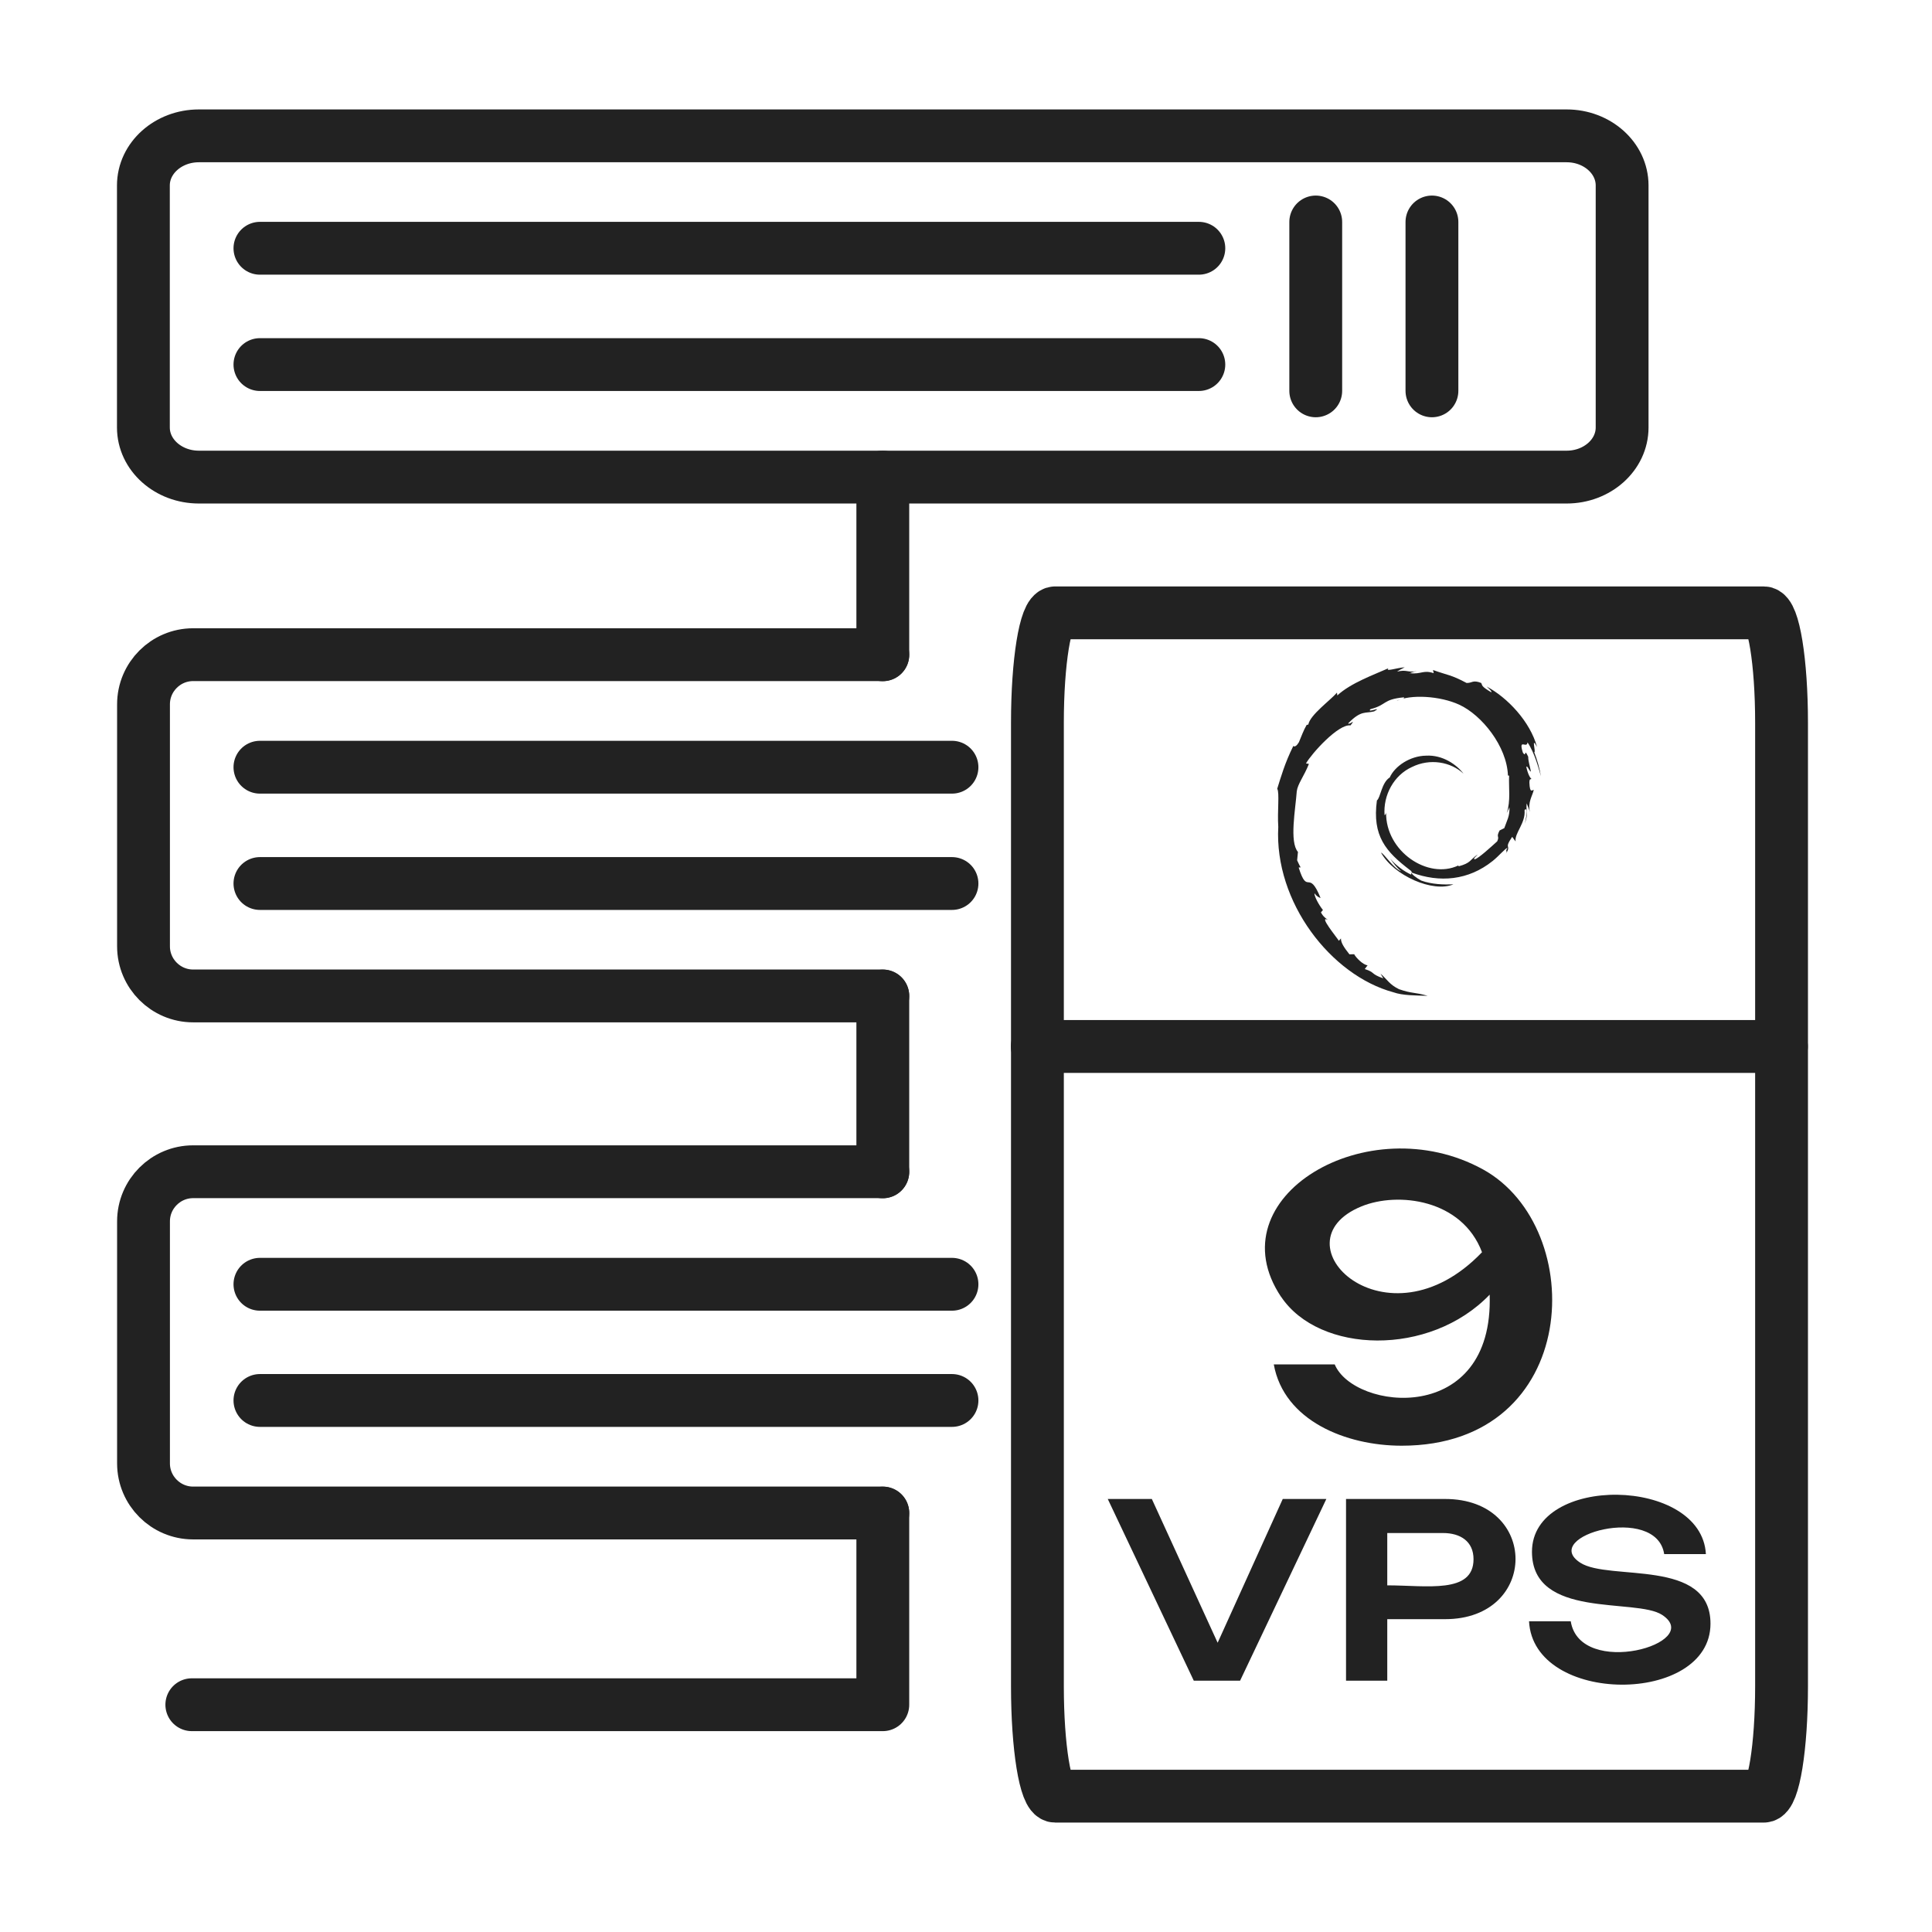
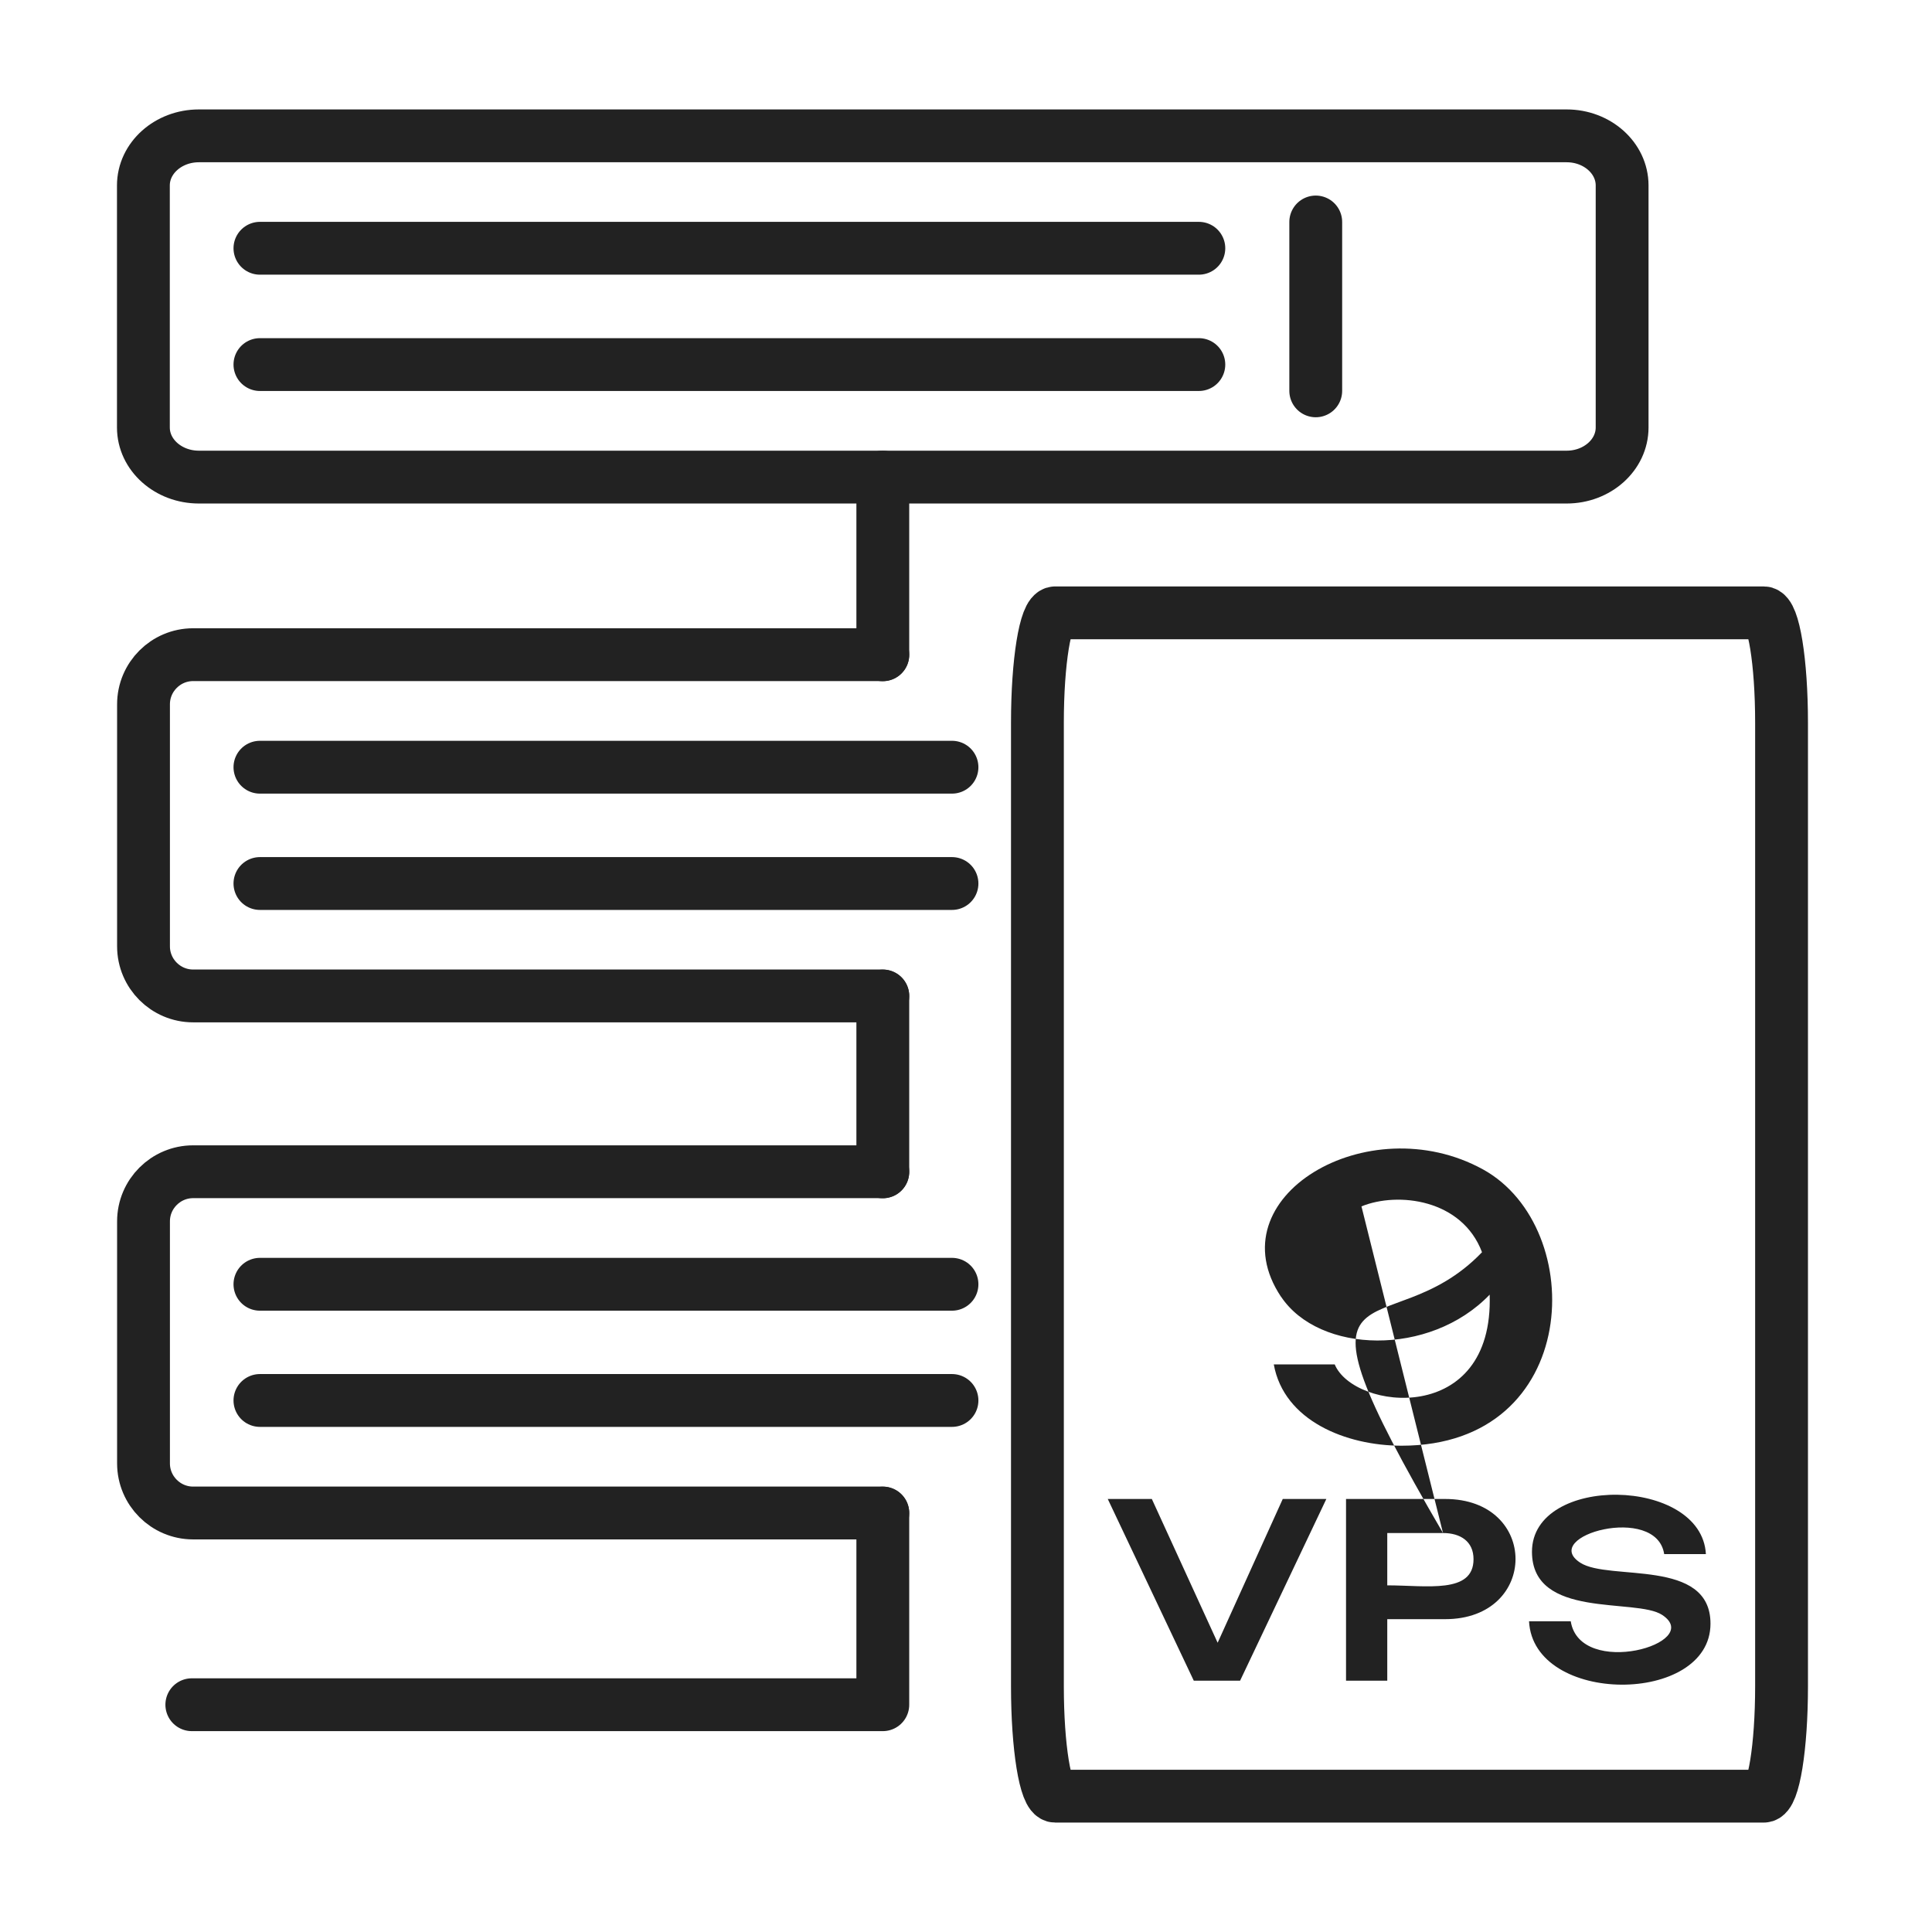
<svg xmlns="http://www.w3.org/2000/svg" width="256" height="256" viewBox="0 0 256 256" fill="none">
  <path d="M207.585 18H26.354C22.293 18 19 20.943 19 24.573V56.644C19 60.275 22.293 63.218 26.354 63.218H207.585C211.646 63.218 214.939 60.275 214.939 56.644V24.573C214.939 20.943 211.646 18 207.585 18Z" stroke="#222222" stroke-width="7" stroke-miterlimit="22.926" stroke-linecap="round" stroke-linejoin="round" />
  <path d="M116.977 200.48C86.515 200.48 56.052 200.48 25.589 200.48C21.967 200.48 19.016 197.529 19.016 193.906C19.016 183.211 19.016 172.531 19.016 161.835C19.016 158.213 21.967 155.262 25.589 155.262C56.052 155.262 86.515 155.262 116.977 155.262M116.977 131.966C86.515 131.966 56.052 131.966 25.589 131.966C21.967 131.966 19.016 129.015 19.016 125.392C19.016 114.697 19.016 104.017 19.016 93.321C19.016 89.699 21.967 86.748 25.589 86.748C56.052 86.748 86.515 86.748 116.977 86.748" stroke="#222222" stroke-width="7" stroke-miterlimit="22.926" stroke-linecap="round" stroke-linejoin="round" />
  <path d="M116.977 63.218V86.764M116.977 131.982V155.278M116.977 200.496V225.884H25.417" stroke="#222222" stroke-width="7" stroke-miterlimit="22.926" stroke-linecap="round" stroke-linejoin="round" />
  <path d="M34.442 32.896H158.854" stroke="#222222" stroke-width="7" stroke-miterlimit="22.926" stroke-linecap="round" stroke-linejoin="round" />
  <path d="M34.442 48.307H158.854" stroke="#222222" stroke-width="7" stroke-miterlimit="22.926" stroke-linecap="round" stroke-linejoin="round" />
-   <path d="M189.739 29.414V51.788" stroke="#222222" stroke-width="7" stroke-miterlimit="22.926" stroke-linecap="round" stroke-linejoin="round" />
  <path d="M174.343 29.414V51.788" stroke="#222222" stroke-width="7" stroke-miterlimit="22.926" stroke-linecap="round" stroke-linejoin="round" />
  <path d="M34.442 101.659H126.143" stroke="#222222" stroke-width="7" stroke-miterlimit="22.926" stroke-linecap="round" stroke-linejoin="round" />
  <path d="M34.442 117.07H126.143" stroke="#222222" stroke-width="7" stroke-miterlimit="22.926" stroke-linecap="round" stroke-linejoin="round" />
  <path d="M34.442 170.173H126.143" stroke="#222222" stroke-width="7" stroke-miterlimit="22.926" stroke-linecap="round" stroke-linejoin="round" />
  <path d="M34.442 185.569H126.143" stroke="#222222" stroke-width="7" stroke-miterlimit="22.926" stroke-linecap="round" stroke-linejoin="round" />
  <path d="M233.707 81.205H139.821C138.518 81.205 137.463 87.713 137.463 95.742V223.463C137.463 231.492 138.518 238 139.821 238H233.707C235.009 238 236.065 231.492 236.065 223.463V95.742C236.065 87.713 235.009 81.205 233.707 81.205Z" stroke="#222222" stroke-width="7" stroke-miterlimit="22.926" stroke-linecap="round" stroke-linejoin="round" />
-   <path fill-rule="evenodd" clip-rule="evenodd" d="M186.834 89.2C188.349 89.371 188.583 88.731 189.973 89.2L189.879 88.778C191.815 89.481 192.221 89.371 194.329 90.496C195.063 90.527 195.141 90.043 196.265 90.496C196.453 90.839 196.218 90.917 197.592 91.729C197.749 91.666 197.327 91.276 196.983 90.964C199.747 92.432 202.745 95.601 203.666 98.974C202.823 97.397 203.573 99.786 203.291 99.661C203.682 100.676 203.994 101.753 204.181 102.862C203.916 101.956 203.37 99.77 202.401 98.365C202.339 99.27 201.152 97.725 201.793 99.739C202.292 100.457 201.902 99.005 202.495 100.27C202.495 100.879 202.714 101.456 202.854 102.237C202.651 102.222 202.401 101.394 202.245 101.613C202.448 102.596 202.776 103.112 202.917 103.19C202.854 103.361 202.667 103.033 202.651 103.705C202.714 105.251 203.057 104.61 203.229 104.673C203.073 105.422 202.401 106.312 202.729 107.608C202.62 107.234 202.433 106.828 202.292 106.453C202.167 107.577 202.558 107.78 202.027 109.138C202.386 107.921 202.355 106.843 202.011 107.359C202.167 109.076 200.653 110.403 200.824 111.496L200.372 110.887C199.185 112.62 200.34 111.84 199.529 113.151C199.825 112.636 199.372 112.948 199.747 112.355C199.482 112.371 198.592 113.448 197.78 114.088C194.563 116.664 190.754 116.992 187.053 115.618C186.913 115.743 187.724 116.368 188.318 116.68C189.739 117.195 191.316 117.226 192.58 117.18C189.879 118.319 184.68 116.024 182.993 112.98C183.368 113.058 184.68 115.119 185.663 115.447C185.07 114.978 184.633 114.369 184.211 113.776C184.992 114.681 185.96 115.415 186.991 115.899C186.928 115.634 187.287 115.587 186.788 115.259C183.649 112.855 181.807 110.794 182.447 106.063C182.931 105.703 183.056 103.705 184.149 103.018C184.805 101.535 186.819 100.16 188.958 100.129C191.144 100.004 193.002 101.3 193.923 102.518C192.237 100.941 189.473 100.457 187.1 101.628C184.68 102.721 183.259 105.376 183.462 108.03C183.54 107.889 183.634 107.983 183.665 107.655C183.587 112.808 189.208 116.586 193.236 114.681L193.283 114.791C194.922 114.338 194.719 113.979 195.781 113.229C195.703 113.401 195.063 113.854 195.438 113.854C195.953 113.713 197.592 112.199 198.389 111.481C198.748 110.684 198.186 111.043 198.701 110.044L199.326 109.732C199.669 108.733 200.059 108.155 200.013 106.984L199.653 107.733C200.2 106.109 199.888 104.329 199.966 102.784L199.81 102.752C199.669 98.88 196.343 94.758 193.377 93.384C190.816 92.197 186.866 91.979 185.054 92.884C185.32 92.666 186.304 92.572 186.007 92.4C183.165 92.681 183.805 93.4 181.604 93.962C180.995 94.555 183.352 93.509 182.088 94.258C180.917 94.571 180.386 94.055 178.637 95.851C178.793 96.117 179.746 95.102 178.949 96.117C177.326 95.913 173.797 99.848 173.047 101.16L173.438 101.222C172.798 102.846 171.954 103.861 171.829 104.845C171.658 107.234 170.83 111.559 171.986 112.886L171.876 113.994C172.032 114.307 172.157 114.635 172.345 114.931L172.079 114.947C173.282 118.772 173.375 115.009 174.983 118.991C174.749 118.897 174.515 118.819 174.172 118.366C174.14 118.71 174.656 119.772 175.296 120.583L175.03 120.896C175.374 121.536 175.702 121.676 175.952 121.895C174.64 121.192 177.185 124.268 177.404 124.659L177.685 124.346C177.653 124.862 178.059 125.517 178.809 126.454L179.433 126.439C179.699 126.938 180.636 127.86 181.213 127.906L180.839 128.406C182.275 128.859 181.526 129.015 183.29 129.64L182.931 129.015C183.821 129.796 184.118 130.467 185.382 131.076C187.147 131.685 187.365 131.435 189.176 131.95C187.646 131.904 185.851 131.919 184.633 131.482C176.373 129.249 168.832 119.553 169.378 109.56C169.238 107.53 169.565 105.016 169.238 104.517C169.722 102.971 170.252 101.097 171.361 98.865C171.299 98.708 171.548 99.302 172.111 98.349C172.438 97.584 172.719 96.772 173.141 96.054L173.36 96.007C173.578 94.727 176.326 92.76 177.154 91.776L177.201 92.15C178.996 90.48 182.181 89.356 183.977 88.544C183.493 89.059 185.023 88.497 186.132 88.419C185.788 88.606 185.445 88.762 185.117 88.996C186.428 88.684 186.382 89.121 187.724 88.95C187.24 89.012 186.678 89.215 186.756 89.278L186.834 89.2Z" fill="#222222" />
-   <path d="M137.447 138.664H236.049" stroke="#222222" stroke-width="7" stroke-miterlimit="22.926" stroke-linecap="round" stroke-linejoin="round" />
-   <path fill-rule="evenodd" clip-rule="evenodd" d="M191.206 203.134H183.82V210.067C189.02 210.067 195.25 211.238 195.25 206.601C195.25 204.243 193.517 203.134 191.206 203.134ZM180.401 159.852C168.737 164.63 183.695 179.167 196.374 165.926C193.72 158.884 185.21 157.885 180.401 159.852ZM161.352 217.655L169.971 198.622H175.748L164.319 222.698H158.182L146.784 198.622H152.624L161.336 217.655H161.352ZM169.752 171.844C160.915 158.635 181.275 146.581 196.499 154.95C210.536 162.679 209.599 191.564 185.725 191.564C178.356 191.564 170.127 188.254 168.784 180.791H176.857C179.402 186.896 197.951 189.019 197.389 171.547C189.426 179.838 174.796 179.37 169.752 171.828V171.844ZM191.487 198.622C203.947 198.622 203.9 214.548 191.487 214.548H183.82V222.698H178.356V198.622H191.487ZM202.62 214.829H208.131C209.365 222.464 225.947 217.749 220.248 213.986C216.766 211.691 202.994 214.61 202.994 205.617C202.994 195.327 225.478 195.655 226.04 205.929H220.513C219.498 199.2 203.931 203.525 209.396 207.069C213.206 209.536 226.649 206.398 226.649 215.141C226.649 225.962 203.166 225.993 202.604 214.813L202.62 214.829Z" fill="#222222" />
+   <path fill-rule="evenodd" clip-rule="evenodd" d="M191.206 203.134H183.82V210.067C189.02 210.067 195.25 211.238 195.25 206.601C195.25 204.243 193.517 203.134 191.206 203.134ZC168.737 164.63 183.695 179.167 196.374 165.926C193.72 158.884 185.21 157.885 180.401 159.852ZM161.352 217.655L169.971 198.622H175.748L164.319 222.698H158.182L146.784 198.622H152.624L161.336 217.655H161.352ZM169.752 171.844C160.915 158.635 181.275 146.581 196.499 154.95C210.536 162.679 209.599 191.564 185.725 191.564C178.356 191.564 170.127 188.254 168.784 180.791H176.857C179.402 186.896 197.951 189.019 197.389 171.547C189.426 179.838 174.796 179.37 169.752 171.828V171.844ZM191.487 198.622C203.947 198.622 203.9 214.548 191.487 214.548H183.82V222.698H178.356V198.622H191.487ZM202.62 214.829H208.131C209.365 222.464 225.947 217.749 220.248 213.986C216.766 211.691 202.994 214.61 202.994 205.617C202.994 195.327 225.478 195.655 226.04 205.929H220.513C219.498 199.2 203.931 203.525 209.396 207.069C213.206 209.536 226.649 206.398 226.649 215.141C226.649 225.962 203.166 225.993 202.604 214.813L202.62 214.829Z" fill="#222222" />
</svg>